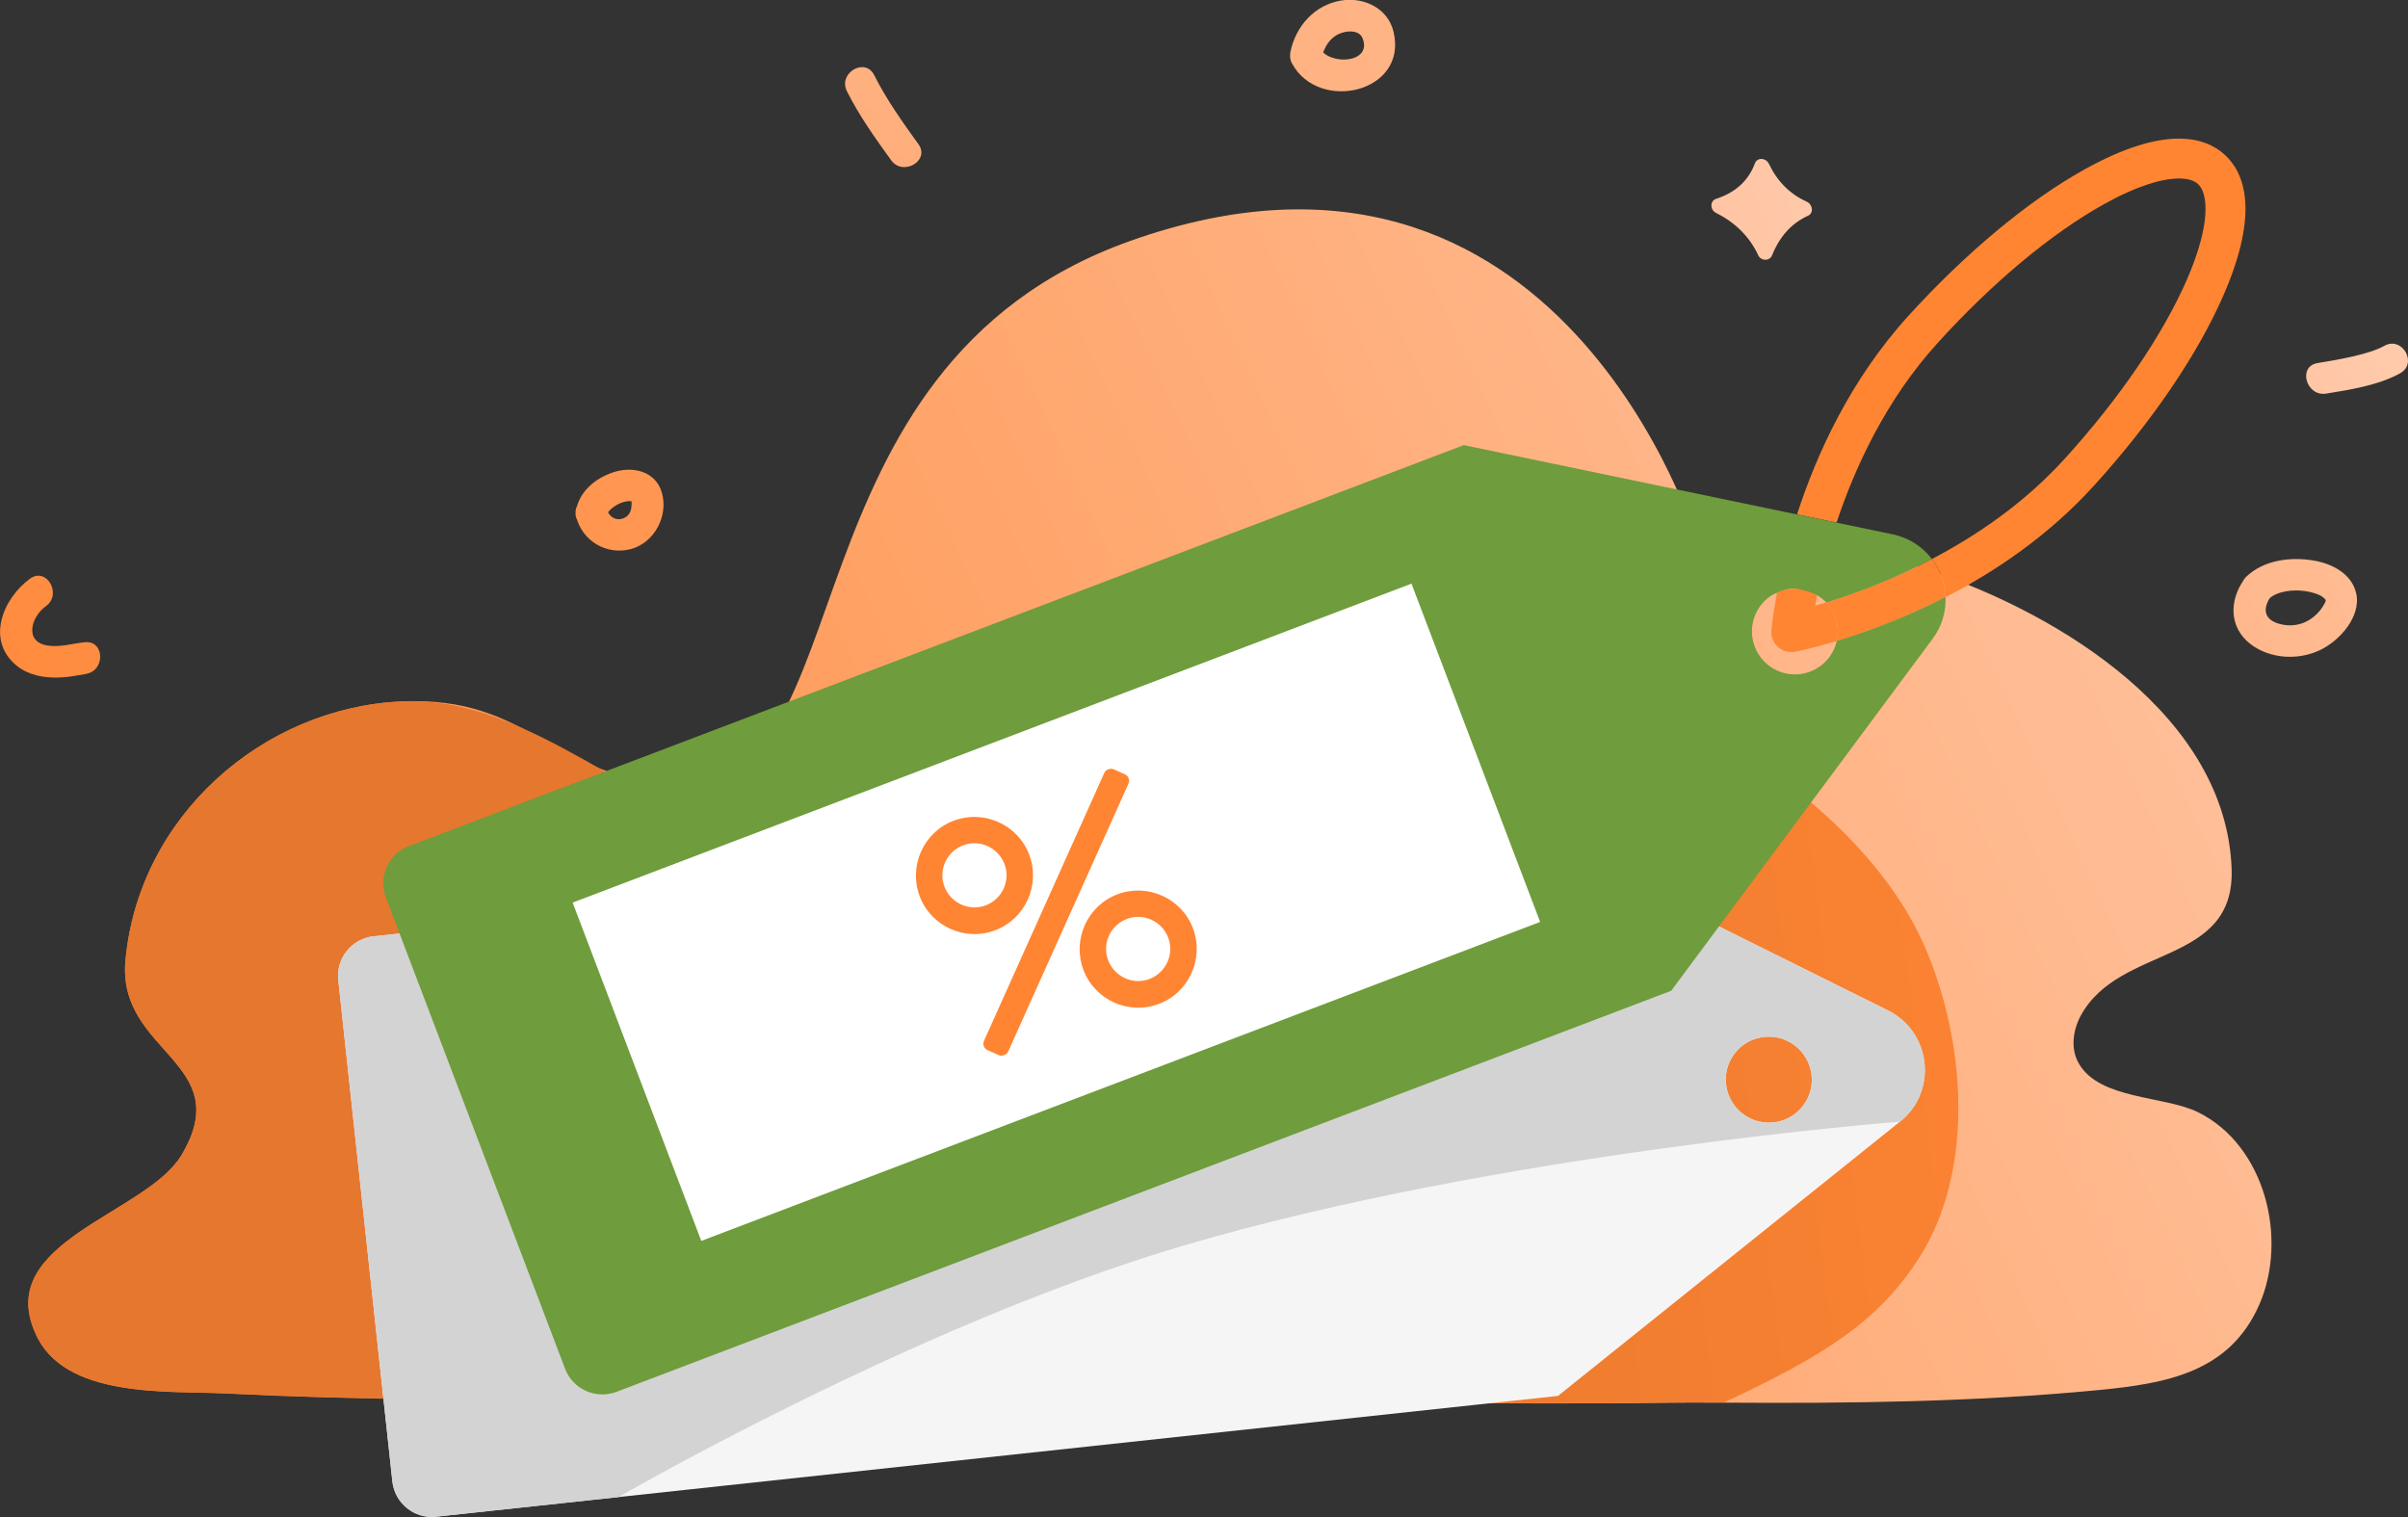
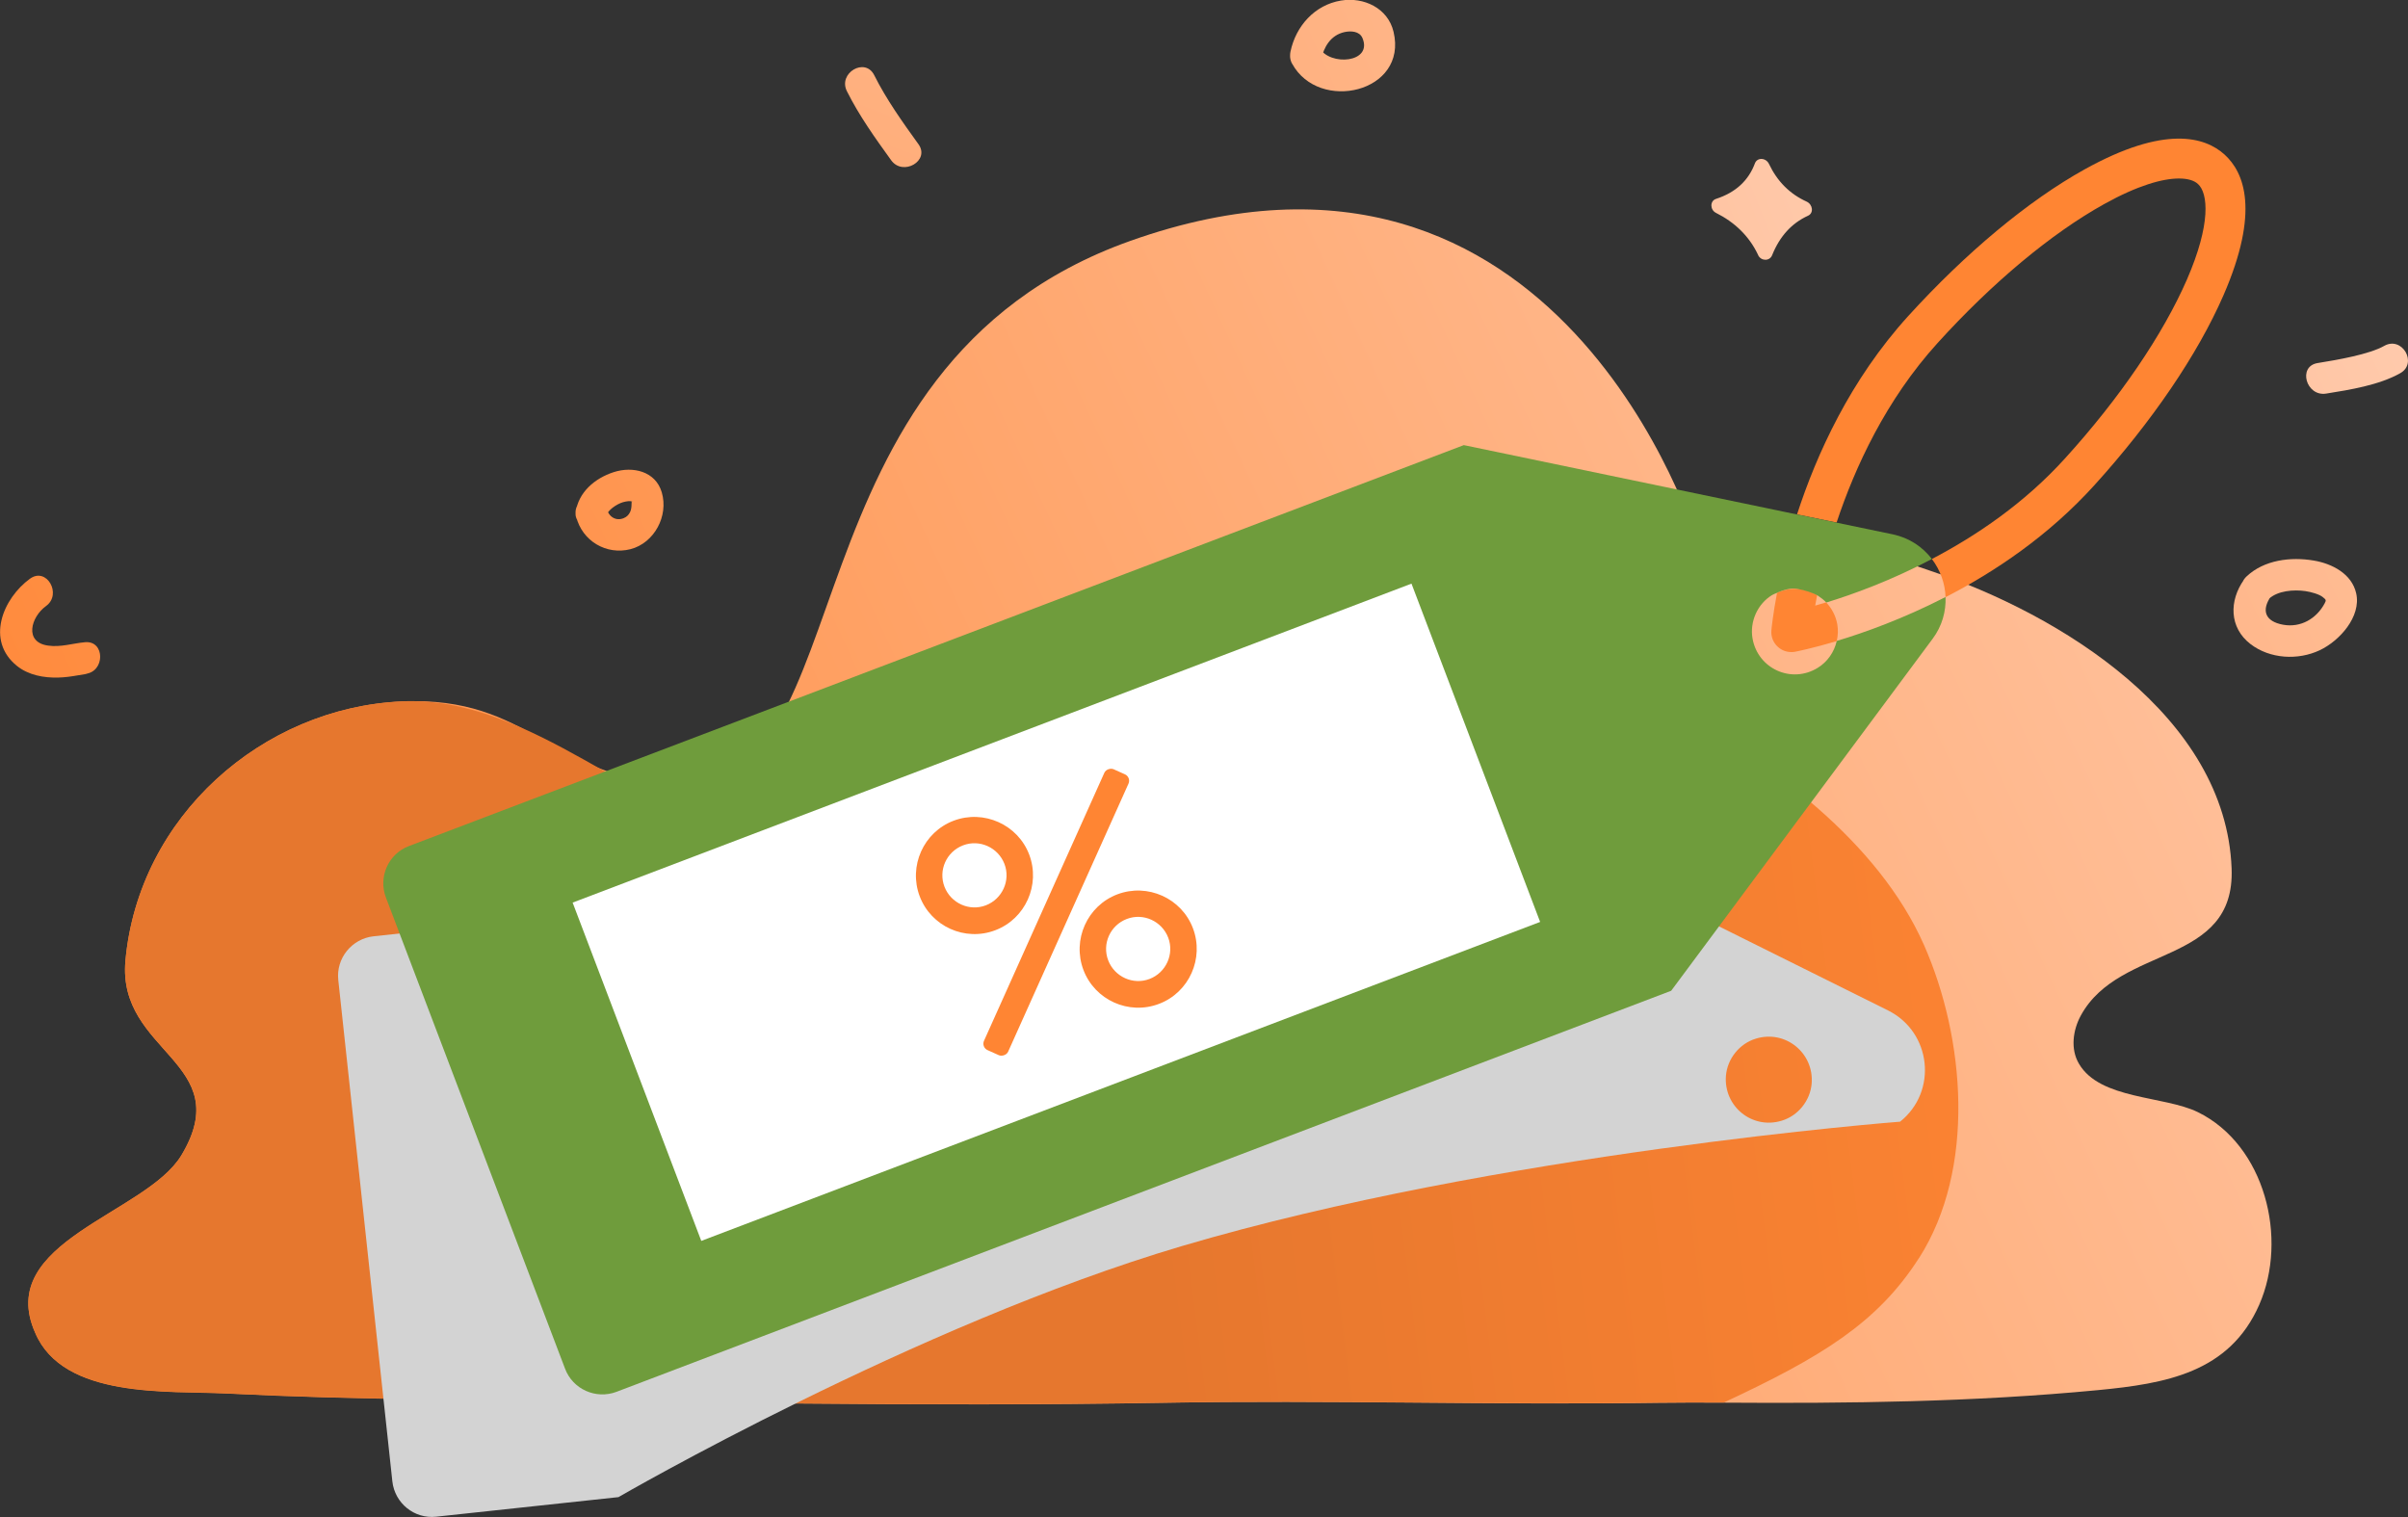
<svg xmlns="http://www.w3.org/2000/svg" xmlns:xlink="http://www.w3.org/1999/xlink" id="Livello_2" viewBox="0 0 171.05 107.77">
  <rect x="0" y="0" width="171.05" height="107.77" fill="#333333" stroke="none" />
  <defs>
    <style>.cls-1{fill:none;}.cls-2{fill:#f5f5f5;}.cls-3{fill:#fff;}.cls-4{fill:#ff8533;}.cls-5{fill:#d3d3d3;}.cls-6{fill:#6f9c3c;}.cls-7{fill:url(#Sfumatura_senza_nome_2);}.cls-8{fill:url(#Sfumatura_senza_nome_8);}.cls-9{fill:url(#Sfumatura_senza_nome_7);}.cls-10{fill:url(#Sfumatura_senza_nome_7-7);}.cls-11{fill:url(#Sfumatura_senza_nome_7-2);}.cls-12{fill:url(#Sfumatura_senza_nome_7-4);}.cls-13{fill:url(#Sfumatura_senza_nome_7-3);}.cls-14{fill:url(#Sfumatura_senza_nome_7-6);}.cls-15{fill:url(#Sfumatura_senza_nome_7-5);}</style>
    <linearGradient id="Sfumatura_senza_nome_2" x1="288.04" y1="-21.54" x2="4.24" y2="109.82" gradientUnits="userSpaceOnUse">
      <stop offset=".08" stop-color="#ffebe6" />
      <stop offset="1" stop-color="#ff8533" />
    </linearGradient>
    <linearGradient id="Sfumatura_senza_nome_8" x1="150.89" y1="65.13" x2="79.9" y2="74.14" gradientUnits="userSpaceOnUse">
      <stop offset="0" stop-color="#ff8533" />
      <stop offset="1" stop-color="#e6772e" />
    </linearGradient>
    <linearGradient id="Sfumatura_senza_nome_7" x1="290.55" y1="-15.96" x2="28.05" y2="105.54" gradientUnits="userSpaceOnUse">
      <stop offset="0" stop-color="#ffebe6" />
      <stop offset="1" stop-color="#ff8533" />
    </linearGradient>
    <linearGradient id="Sfumatura_senza_nome_7-2" x1="246.89" y1="-67.88" x2="-15.61" y2="53.62" xlink:href="#Sfumatura_senza_nome_7" />
    <linearGradient id="Sfumatura_senza_nome_7-3" x1="262.49" y1="-64.77" x2="0" y2="56.73" xlink:href="#Sfumatura_senza_nome_7" />
    <linearGradient id="Sfumatura_senza_nome_7-4" x1="239.26" y1="-63.23" x2="-23.24" y2="58.27" xlink:href="#Sfumatura_senza_nome_7" />
    <linearGradient id="Sfumatura_senza_nome_7-5" x1="172.4" y1="127.16" x2="-15.1" y2="43.66" gradientTransform="translate(75.23 107.94) rotate(-45.84) scale(1 -1)" xlink:href="#Sfumatura_senza_nome_7" />
    <linearGradient id="Sfumatura_senza_nome_7-6" x1="232.02" y1="89.26" x2="44.52" y2="5.76" gradientTransform="translate(0 86.7) scale(1 -1)" xlink:href="#Sfumatura_senza_nome_7" />
    <linearGradient id="Sfumatura_senza_nome_7-7" x1="191.64" y1="98.41" x2="5.64" y2="23.91" gradientTransform="translate(0 86.7) scale(1 -1)" xlink:href="#Sfumatura_senza_nome_7" />
  </defs>
  <g id="_Слой_1">
    <g>
      <path class="cls-7" d="M80.27,17.12c-25.2,8.97-18.65,39.24-32.1,38.62-9.07-.42-10.39-6.34-19.64-5.91-9.89,.45-18.69,8.17-19.62,18.42-.59,6.56,7.96,7.2,3.97,13.83-2.51,4.15-13.27,6.12-10.38,12.6,1.99,4.71,9.47,4.11,13.56,4.31,4.82,.24,9.65,.37,14.48,.41,17.32,.17,34.75,.55,52.08,.25,11.69-.21,23.44,.17,35.14,0,1.57-.02,3.12-.02,4.69-.01,8.89,.06,17.7-.04,26.57-.89,4.8-.46,9.34-1.23,11.46-6.06,2.07-4.71,.41-11.35-4.36-13.69-2.4-1.17-6.94-.88-8.44-3.43-.62-1.04-.44-2.4,.14-3.45,2.78-5.05,10.97-3.49,10.7-10.43-.41-10.82-12.17-18.04-21.39-21.14-9.38-3.15-7.36-4.42-16.59-2.13,0,0-9.68-32.18-40.27-21.3Z" />
      <path class="cls-8" d="M136.31,89.37c-2.95,4.61-6.94,7.03-13.86,10.26-1.57-.01-3.12-.01-4.69,.01-11.7,.17-23.45-.21-35.14,0-17.33,.3-34.76-.08-52.08-.25-4.82-.04-9.65-.17-14.48-.41-4.09-.21-11.57,.4-13.56-4.31-2.89-6.48,7.87-8.44,10.38-12.6,3.99-6.63-4.56-7.27-3.97-13.83,.93-10.25,9.73-17.97,19.62-18.42,9.24-.43,16.95,8.26,25.85,10.09,4.84,.99,11.32-3.47,16.07-1.9,4.76,1.57,9.15,3.87,13.78,.92,4.42-2.82,6.38-8.2,10.91-11.09,1.46-.94,2.94-1.83,4.47-2.64,2.29-1.22,6.62,.75,8.93,1.38,3.56,.97,7,2.22,10.28,3.92,6.92,3.59,14.62,9.32,17.85,16.63,2.92,6.62,3.7,15.9-.36,22.25Z" />
      <path class="cls-9" d="M159.4,41.18c-1.06,1.48-1.06,3.4,.46,4.57,1.38,1.06,3.37,1.17,4.92,.44,1.4-.66,2.96-2.38,2.59-4.04-.31-1.39-1.71-2.11-3.01-2.33-1.64-.28-3.53-.05-4.78,1.13-1.06,1,.54,2.58,1.59,1.59,.62-.58,1.76-.67,2.59-.55,.41,.06,.98,.22,1.23,.42,.25,.2,.26,.22,.14,.45-.58,1.09-1.7,1.74-2.94,1.52-1.29-.23-1.59-1.02-.85-2.06,.84-1.18-1.11-2.3-1.94-1.14Z" />
      <path class="cls-11" d="M2.14,41.1c-1.94,1.41-3.17,4.4-.94,6.2,.82,.66,1.91,.86,2.95,.83,.47-.01,.94-.08,1.4-.16,.16-.03,.98-.15,.49-.1,1.43-.12,1.44-2.38,0-2.25-.88,.08-1.72,.37-2.63,.24-1.71-.24-1.22-2.03-.14-2.81,1.16-.84,.04-2.8-1.14-1.94h0Z" />
      <path class="cls-13" d="M40.93,36.71c.43,1.72,2.14,2.74,3.86,2.3,1.69-.44,2.71-2.36,2.22-4.03-.44-1.51-2.06-1.88-3.42-1.44-1.35,.44-2.51,1.43-2.7,2.87-.08,.61,.57,1.12,1.12,1.12,.67,0,1.05-.52,1.12-1.12-.02,.13,0,.05,.05,0,.08-.09,.03-.07,.19-.22,.18-.17,.46-.35,.7-.45,.23-.1,.54-.15,.69-.14-.05,0,.13,.01,.13,.02-.03-.1,.06,.11,0,.01-.08-.17-.03,0-.03,0,.02-.07,0,.09,0,.19,0,.18-.02,.38-.1,.55-.1,.21-.25,.35-.44,.43-.55,.24-1.08-.07-1.23-.69-.35-1.4-2.52-.81-2.17,.6Z" />
      <path class="cls-12" d="M91.79,4.53c1.9,3.49,8.23,2.05,7.2-2.27-.4-1.69-2.12-2.49-3.74-2.22-1.86,.31-3.2,1.81-3.58,3.62-.3,1.41,1.87,2.02,2.17,.6,.19-.92,.68-1.76,1.66-1.98,.46-.1,1.07-.07,1.28,.42,.75,1.77-2.33,2.01-3.05,.7-.69-1.27-2.64-.14-1.94,1.14Z" />
      <g>
-         <path class="cls-2" d="M106.23,57.93h0s-79.69,8.58-79.69,8.58c-1.55,.17-2.68,1.56-2.51,3.11l3.84,35.61c.17,1.55,1.56,2.68,3.11,2.51l79.69-8.58h0s24.29-19.48,24.29-19.48c2.69-2.15,2.23-6.36-.85-7.9l-27.88-13.86Zm20.33,21.68c-2.09,.64-4.13-1.01-3.96-3.19,.1-1.21,.96-2.29,2.13-2.64,2.09-.64,4.13,1.01,3.96,3.19-.1,1.21-.96,2.29-2.13,2.64Z" />
        <path class="cls-5" d="M106.23,57.93h0s-79.69,8.58-79.69,8.58c-1.55,.17-2.68,1.56-2.51,3.11l3.84,35.61c.17,1.55,1.56,2.68,3.11,2.51l12.95-1.39s21.14-12.25,40.01-17.83c22.45-6.64,51.03-8.84,51.03-8.84,2.69-2.15,2.23-6.36-.85-7.9l-27.88-13.86Zm20.33,21.68c-2.09,.64-4.13-1.01-3.96-3.19,.1-1.21,.96-2.29,2.13-2.64,2.09-.64,4.13,1.01,3.96,3.19-.1,1.21-.96,2.29-2.13,2.64Z" />
      </g>
      <g>
        <g>
          <path class="cls-1" d="M137.22,39.71c3.17-1.66,6.58-3.97,9.45-7.14,3.88-4.28,6.96-8.8,8.67-12.72,1.72-3.96,1.5-6.12,.78-6.78-.26-.23-.71-.39-1.35-.39-1.14,0-2.9,.48-5.32,1.82-3.74,2.08-7.93,5.58-11.82,9.86-3.67,4.04-5.87,8.82-7.18,12.76l3.99,.83c1.18,.25,2.12,.89,2.77,1.75Z" />
          <path class="cls-1" d="M127.24,46.32c-.35,0-.69-.13-.95-.37-.33-.3-.5-.73-.46-1.17,.01-.14,.11-1.13,.4-2.67-.12,.05-.24,.09-.36,.16-1.04,.64-1.6,1.9-1.39,3.09,.38,2.15,2.77,3.23,4.63,2.08,.69-.42,1.17-1.13,1.35-1.9-1.71,.51-2.82,.73-2.97,.76-.09,.02-.17,.02-.26,.02Z" />
          <path class="cls-1" d="M128.95,43.02c.24-.07,.5-.15,.78-.23-.19-.2-.4-.37-.63-.52-.05,.26-.1,.51-.14,.75Z" />
          <path class="cls-4" d="M129.09,42.28c-.83-.51-1.89-.62-2.86-.17-.29,1.54-.39,2.53-.4,2.67-.04,.44,.13,.88,.46,1.17,.26,.24,.6,.37,.95,.37,.09,0,.17,0,.26-.02,.15-.03,1.26-.25,2.97-.76,.09-.39,.11-.79,.04-1.19-.11-.62-.4-1.14-.79-1.56-.28,.08-.54,.16-.78,.23,.04-.23,.09-.48,.14-.75Z" />
          <path class="cls-4" d="M158.02,10.98c-1.39-1.26-4.25-2.11-9.94,1.05-4,2.22-8.45,5.93-12.54,10.43-4.11,4.53-6.5,9.8-7.89,14.08l2.81,.58c1.31-3.94,3.51-8.72,7.18-12.76,3.88-4.28,8.08-7.78,11.82-9.86,2.41-1.34,4.17-1.82,5.32-1.82,.65,0,1.09,.15,1.35,.39,.72,.65,.94,2.82-.78,6.78-1.71,3.92-4.78,8.44-8.67,12.72-2.87,3.17-6.28,5.48-9.45,7.14,.59,.78,.94,1.73,.97,2.71,3.5-1.8,7.32-4.36,10.57-7.95,4.08-4.5,7.34-9.29,9.17-13.49,2.6-5.97,1.48-8.73,.08-10Zm-21.43,12.43h0Z" />
-           <path class="cls-4" d="M129.72,42.79c.38,.41,.68,.93,.79,1.56,.07,.4,.05,.8-.04,1.19,1.97-.59,4.73-1.58,7.73-3.12-.04-.98-.38-1.93-.97-2.71-2.9,1.52-5.6,2.5-7.5,3.09Z" />
          <path class="cls-6" d="M130.47,45.54c-.18,.78-.66,1.48-1.35,1.9-1.86,1.15-4.25,.07-4.63-2.08-.21-1.2,.35-2.46,1.39-3.09,.12-.07,.24-.11,.36-.16,0,0,0,0,0-.01,.37-.16,.95-.36,1.42-.27,.57,.1,1.12,.28,1.48,.49,.21,.14,.41,.29,.59,.48,1.9-.58,4.6-1.56,7.5-3.09-.65-.85-1.59-1.5-2.77-1.75l-3.99-.83-3.62-.75h0l-22.87-4.76h0S29.05,60.1,29.05,60.1c-1.46,.55-2.19,2.19-1.64,3.65l12.73,33.48c.55,1.46,2.19,2.19,3.65,1.64l74.92-28.49h0s18.57-25,18.57-25c.68-.91,.96-1.96,.92-2.97-3,1.54-5.76,2.53-7.73,3.12Z" />
        </g>
        <rect class="cls-3" x="43.16" y="51.95" width="63.75" height="25.71" transform="translate(-18.13 30.9) rotate(-20.82)" />
        <g>
          <path class="cls-4" d="M70.7,66.08c-2.15,.82-4.56-.27-5.37-2.41s.27-4.56,2.41-5.37,4.56,.27,5.37,2.41-.27,4.56-2.41,5.37Zm-2.29-6.03c-1.18,.45-1.77,1.77-1.32,2.94s1.77,1.77,2.94,1.32,1.77-1.77,1.32-2.94-1.77-1.77-2.94-1.32Z" />
          <path class="cls-4" d="M82.33,71.31c-2.15,.82-4.56-.27-5.37-2.41s.27-4.56,2.41-5.37,4.56,.27,5.37,2.41-.27,4.56-2.41,5.37Zm-2.29-6.03c-1.18,.45-1.77,1.77-1.32,2.94s1.77,1.77,2.94,1.32,1.77-1.77,1.32-2.94-1.77-1.77-2.94-1.32Z" />
          <rect class="cls-4" x="64.1" y="63.86" width="21.87" height="1.88" rx=".5" ry=".5" transform="translate(-14.82 106.71) rotate(-65.82)" />
        </g>
      </g>
      <path class="cls-15" d="M60.16,6.48c.87,1.74,2,3.32,3.14,4.9,.84,1.17,2.79,.03,1.94-1.14-1.13-1.57-2.27-3.16-3.14-4.9-.65-1.3-2.59-.15-1.94,1.14h0Z" />
      <path class="cls-14" d="M165.23,27.96c1.69-.27,3.76-.6,5.27-1.45,1.26-.71,.13-2.66-1.14-1.94-1.06,.6-3.29,.99-4.73,1.22-1.43,.23-.82,2.39,.6,2.17h0Z" />
      <path class="cls-10" d="M124.89,18.12c-.64-1.36-1.68-2.34-3-3-.43-.22-.43-.85,0-.99,1.42-.46,2.32-1.32,2.77-2.53,.17-.44,.79-.4,1,.05,.59,1.24,1.48,2.13,2.67,2.67,.44,.2,.52,.81,.11,1-1.19,.54-2.03,1.49-2.56,2.81-.17,.43-.78,.43-.99,0Z" />
    </g>
  </g>
</svg>